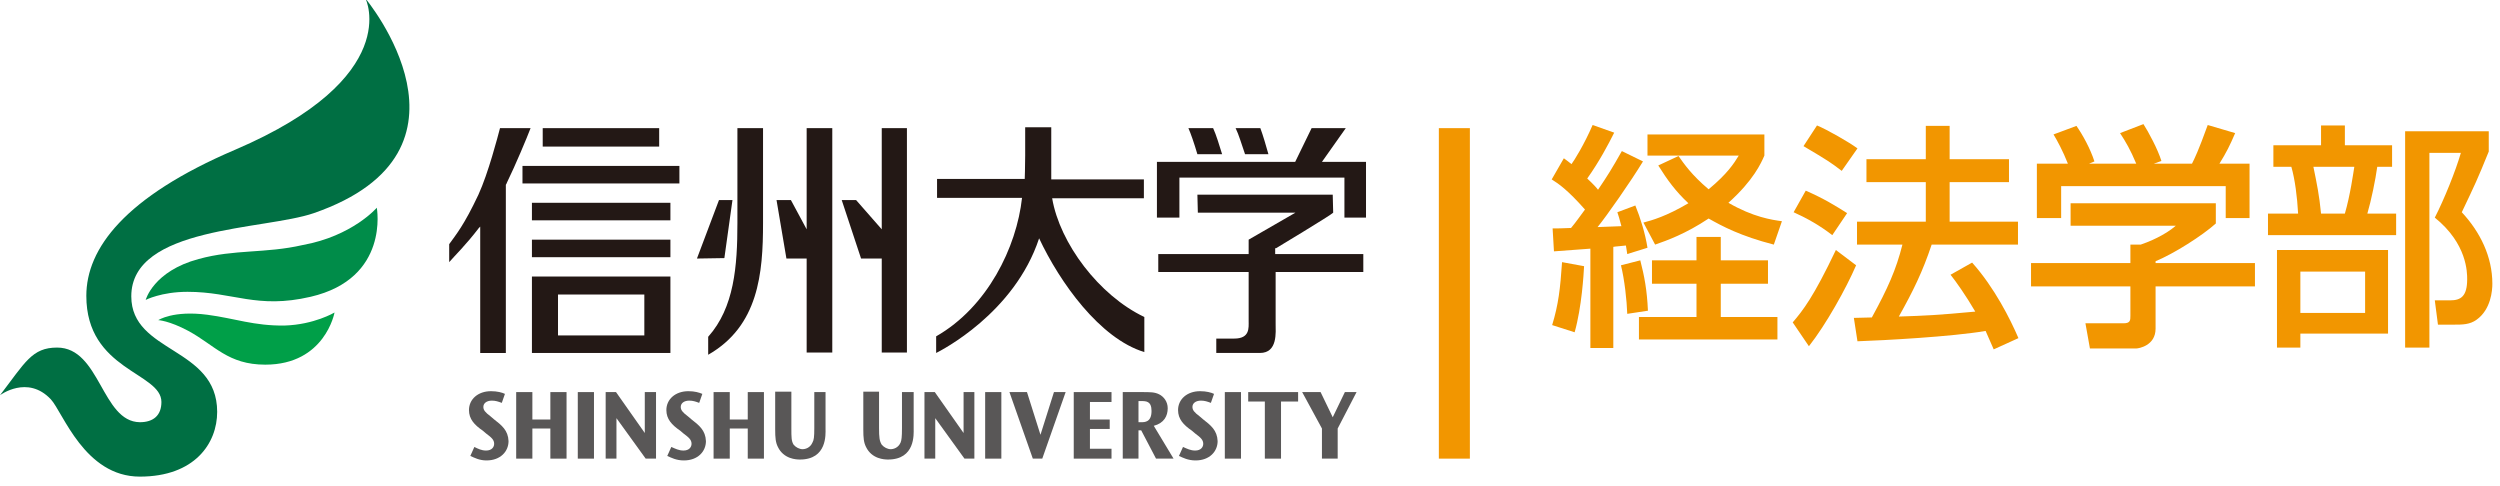
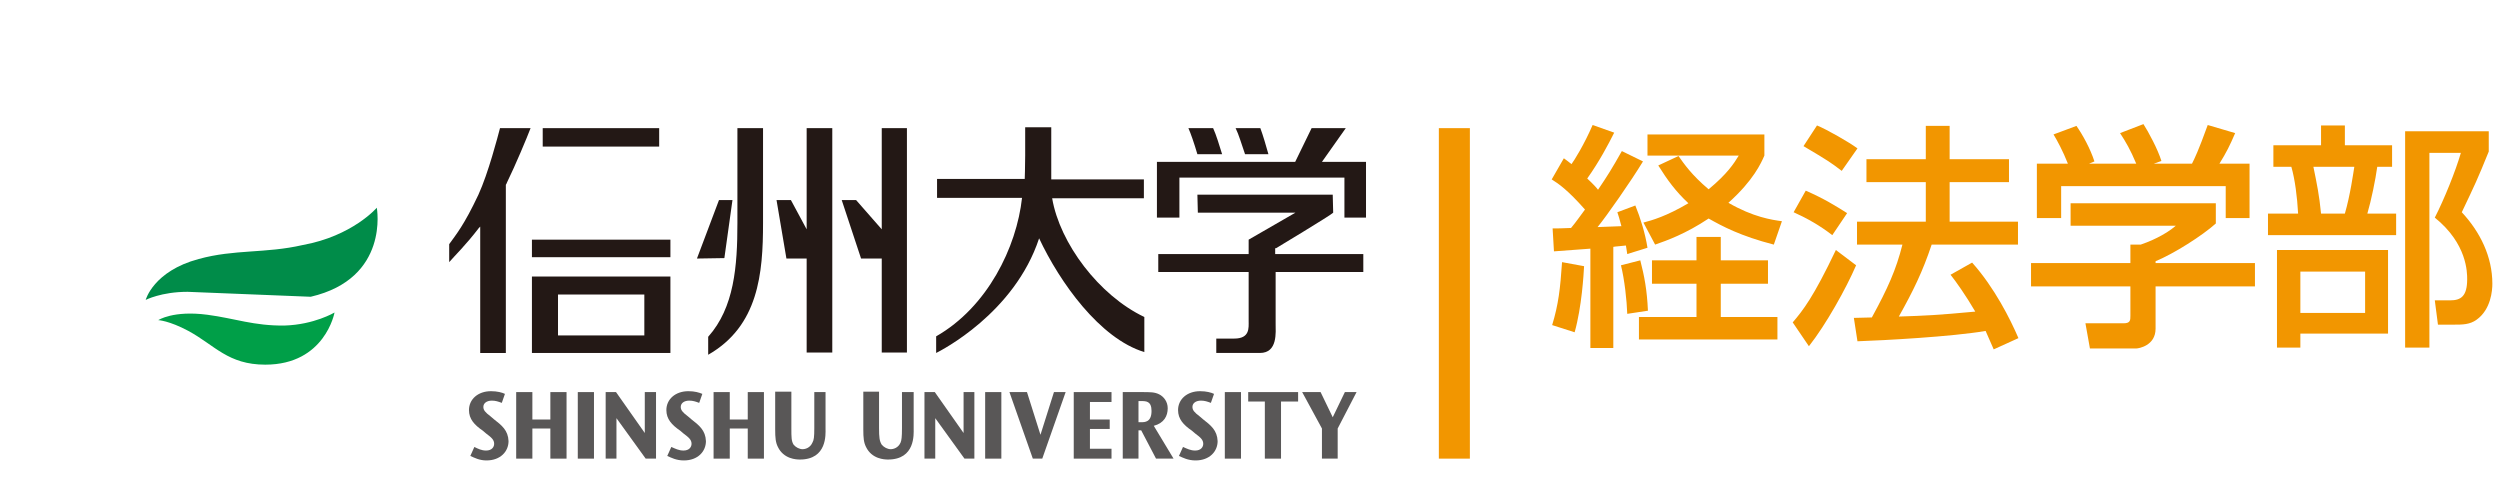
<svg xmlns="http://www.w3.org/2000/svg" version="1.1" baseProfile="tiny" id="レイヤー_1" x="0px" y="0px" viewBox="0 173.2 556 108" xml:space="preserve">
  <g>
    <polyline fill="#F29600" points="326.9,201.7 320,201.7 320,275.2 326.9,275.2 326.9,201.7  " />
    <path fill="#595757" d="M109.8,266.4l-0.7-0.6c-1.2-0.9-1.6-1.4-1.6-2.1c0-0.8,0.7-1.4,1.9-1.4c0.8,0,1.4,0.2,2.2,0.5l0.7-2   c-0.6-0.3-1.7-0.6-3.1-0.6c-2.9,0-4.9,1.8-4.9,4.2c0,2,1.2,3.3,3.1,4.6l0.7,0.6c1.2,0.9,1.8,1.4,1.8,2.3c0,0.7-0.5,1.5-1.8,1.5   c-1,0-1.8-0.4-2.6-0.8l-0.9,2c0.9,0.4,2,1,3.6,1c3.1,0,4.9-2,4.9-4.3C113,268.9,111.6,267.8,109.8,266.4" />
    <polyline fill="#595757" points="122.4,266.5 118.4,266.5 118.4,260.4 114.8,260.4 114.8,275.2 118.4,275.2 118.4,268.5    122.4,268.5 122.4,275.2 126,275.2 126,260.4 122.4,260.4 122.4,266.5  " />
    <rect x="128.5" y="260.4" fill="#595757" width="3.6" height="14.8" />
    <polyline fill="#595757" points="143.4,269.5 137,260.4 134.7,260.4 134.7,275.2 137.1,275.2 137.1,266.2 143.6,275.2 145.9,275.2    145.9,260.4 143.4,260.4 143.4,269.5  " />
    <path fill="#595757" d="M153.7,266.4l-0.7-0.6c-1.2-0.9-1.6-1.4-1.6-2.1c0-0.8,0.7-1.4,1.9-1.4c0.8,0,1.4,0.2,2.2,0.5l0.7-2   c-0.7-0.3-1.7-0.6-3.1-0.6c-2.9,0-4.9,1.8-4.9,4.2c0,2,1.2,3.3,3.1,4.6l0.7,0.6c1.2,0.9,1.8,1.4,1.8,2.3c0,0.7-0.5,1.5-1.8,1.5   c-1,0-1.8-0.4-2.7-0.8l-0.9,2c0.9,0.4,2,1,3.7,1c3.1,0,4.9-2,4.9-4.3C156.9,268.9,155.5,267.8,153.7,266.4" />
    <polyline fill="#595757" points="166.3,266.5 162.3,266.5 162.3,260.4 158.7,260.4 158.7,275.2 162.3,275.2 162.3,268.5    166.3,268.5 166.3,275.2 169.9,275.2 169.9,260.4 166.3,260.4 166.3,266.5  " />
    <path fill="#595757" d="M183.5,260.4h-2.4v8c0,2-0.1,2.7-0.4,3.2c-0.5,1.2-1.6,1.5-2.2,1.5c-0.7,0-1.5-0.4-2-1   c-0.5-0.8-0.5-1.6-0.5-3.7v-8.1h-3.6v8.4c0,1.9,0.1,2.9,0.6,3.9c1.3,2.7,4.1,2.8,4.9,2.8c6.1,0,5.7-5.7,5.7-6.8V260.4" />
    <path fill="#595757" d="M203.1,260.4h-2.5v8c0,2-0.1,2.7-0.3,3.2c-0.5,1.2-1.6,1.5-2.2,1.5c-0.7,0-1.5-0.4-2-1   c-0.5-0.8-0.6-1.6-0.6-3.7v-8.1H192v8.4c0,1.9,0.1,2.9,0.6,3.9c1.3,2.7,4.1,2.8,4.9,2.8c6.1,0,5.7-5.7,5.7-6.8V260.4" />
    <polyline fill="#595757" points="214.3,269.5 207.9,260.4 205.6,260.4 205.6,275.2 208,275.2 208,266.2 214.5,275.2 216.7,275.2    216.7,260.4 214.3,260.4 214.3,269.5  " />
    <rect x="219.1" y="260.4" fill="#595757" width="3.6" height="14.8" />
    <polyline fill="#595757" points="231.4,269.9 228.4,260.4 224.5,260.4 229.7,275.2 231.8,275.2 237,260.4 234.4,260.4 231.4,269.9     " />
    <polyline fill="#595757" points="242.4,268.6 246.8,268.6 246.8,266.5 242.4,266.5 242.4,262.6 247.2,262.6 247.2,260.4    238.8,260.4 238.8,275.2 247.2,275.2 247.2,273 242.4,273 242.4,268.6  " />
    <path fill="#595757" d="M253.8,267.1h-0.6v-4.7h0.6c1.1,0,2.3,0,2.3,2.2C256.1,267.1,254.6,267.1,253.8,267.1 M259.7,264   c0-1.5-0.9-2.6-1.9-3.1c-1-0.5-1.9-0.5-3.9-0.5h-4.2v14.8h3.5v-6.3h0.6l3.3,6.3h3.9l-4.4-7.3C258.9,267.3,259.7,265.7,259.7,264z" />
    <path fill="#595757" d="M267.5,266.4l-0.7-0.6c-1.2-0.9-1.6-1.4-1.6-2.1c0-0.8,0.7-1.4,1.9-1.4c0.8,0,1.4,0.2,2.2,0.5l0.7-2   c-0.6-0.3-1.7-0.6-3.1-0.6c-2.9,0-4.9,1.8-4.9,4.2c0,2,1.2,3.3,3.1,4.6l0.7,0.6c1.2,0.9,1.8,1.4,1.8,2.3c0,0.7-0.5,1.5-1.8,1.5   c-1,0-1.8-0.4-2.7-0.8l-0.9,2c0.9,0.4,2,1,3.7,1c3.1,0,4.9-2,4.9-4.3C270.7,268.9,269.3,267.8,267.5,266.4" />
    <rect x="272.4" y="260.4" fill="#595757" width="3.6" height="14.8" />
    <polyline fill="#595757" points="277.6,262.5 281.3,262.5 281.3,275.2 284.9,275.2 284.9,262.5 288.7,262.5 288.7,260.4    277.6,260.4 277.6,262.5  " />
    <polyline fill="#595757" points="296.4,266 293.7,260.4 289.6,260.4 294,268.5 294,275.2 297.5,275.2 297.5,268.5 301.7,260.4    299.1,260.4 296.4,266  " />
    <path fill="#231815" d="M143.3,247.8h-19.2v-9.1h19.2V247.8z M149.1,234.7h-30.8v17h30.8V234.7z" />
    <polyline fill="#231815" points="196.1,251.6 201.7,251.6 201.7,201.7 196.1,201.7 196.1,224.2 190.4,217.7 187.2,217.7    191.5,230.7 196.1,230.7 196.1,251.6  " />
-     <rect x="116.2" y="210.1" fill="#231815" width="34.9" height="3.9" />
    <rect x="120.7" y="201.7" fill="#231815" width="25.9" height="4.1" />
-     <rect x="118.3" y="218.3" fill="#231815" width="30.8" height="3.9" />
    <rect x="118.3" y="226.5" fill="#231815" width="30.8" height="3.9" />
    <polyline fill="#231815" points="179.4,224.2 175.9,217.7 172.7,217.7 174.9,230.7 179.4,230.7 179.4,251.6 185.1,251.6    185.1,201.7 179.4,201.7 179.4,224.2  " />
    <path fill="#231815" d="M157.5,252.1c11.2-6.4,12.2-18.1,12.2-29.3v-21.1H164v21.1c0,9.6-0.7,18.8-6.5,25.3V252.1" />
    <path fill="#231815" d="M161.1,230.6l1.8-12.9h-3l-4.9,13c0,0,0,0,0,0L161.1,230.6C161,230.7,161.1,230.6,161.1,230.6" />
    <path fill="#231815" d="M283.8,228.4c0,0,12.3-7.4,12.7-7.9l-0.1-4h-30.1l0.1,4h21.7l-10.4,6v3.2h-20.1v4h20.1v10.9   c0,1.5,0.3,3.9-3.2,3.9h-4v3.2c0,0,5.7,0,9.7,0c4,0,3.5-4.6,3.5-6.6c0-5.3,0-10.6,0-11.4h19.5v-4h-19.6V228.4" />
    <path fill="#231815" d="M282.1,207.5c-0.5-1.8-1.2-4.2-1.8-5.8h-5.5c0.7,1.4,1.3,3.5,2.1,5.8H282.1" />
    <path fill="#231815" d="M271.8,207.5c-0.6-1.9-1.3-4.3-2-5.8h-5.5c0.5,1.1,1.3,3.4,2,5.8H271.8" />
    <path fill="#231815" d="M294,209.2l5.3-7.5h-7.6l-3.7,7.6h0l0.1-0.1h-30.8v12.4h5c0,0,0-6.2,0-8.9c2.6,0,31.6,0,36.7,0   c0,2.8,0,8.9,0,8.9h4.8v-12.4H294" />
    <path fill="#231815" d="M254.5,243.7c-10.1-4.8-18.8-16.4-20.5-26.4c0.3,0,16.5,0,20.4,0v-4.2c-3.9,0-20.3,0-20.6,0   c0-0.3,0-11.6,0-11.6H228c0,0,0,3.9,0,6.3s-0.1,5.2-0.1,5.2h-19.5v4.2c2.1,0,18.6,0,18.9,0c-1.2,11-7.7,24.3-19.1,30.8v3.7   c1-0.5,17.4-8.8,22.9-25.5c4.6,9.8,13.5,22.3,23.4,25.3V243.7" />
    <path fill="#231815" d="M106.7,251.7l5.8,0v-34.6l0-2.8c0.2-0.4,0.3-0.5,0.2-0.4c2-4.1,4.5-10.1,5.3-12.2h-6.8   c-0.5,1.9-2.6,10-4.8,14.8c-3.2,6.8-5,8.9-6.5,11v4c1.2-1.4,3.7-3.8,6.6-7.6c0,0,0.1-0.1,0.3-0.3V251.7" />
-     <path fill="#006F43" d="M52.3,206.5c-24.6,10.5-33.1,22-33.1,32.5c0,16.6,16.7,17,16.7,23.6c0,3-1.8,4.5-4.8,4.5   c-8.5-0.1-8.8-16.6-18.4-16.6c-5.6,0-7.1,3.3-12.7,10.6c0,0,6.1-4.6,11.3,0.9c2.7,2.9,7.5,17.2,19.8,17.2   c12.2,0,17.2-7.4,17.2-14.4c0-14.5-19.1-13-19.1-25.7c0-15.6,29.6-14.7,40.6-18.5c39.8-13.8,11.5-47.7,11.5-47.7   S89.9,190.4,52.3,206.5" />
-     <path fill="#008C49" d="M41.7,238.1c-5.8,0-9.3,1.8-9.3,1.8s1.7-6.4,11.8-9.1c8-2.2,14.8-1.2,23.1-3.1c11.1-2,16.5-8.3,16.5-8.3   s2.9,15.7-14.7,19.8C57.1,242,51.9,238.1,41.7,238.1" />
+     <path fill="#008C49" d="M41.7,238.1c-5.8,0-9.3,1.8-9.3,1.8s1.7-6.4,11.8-9.1c8-2.2,14.8-1.2,23.1-3.1c11.1-2,16.5-8.3,16.5-8.3   s2.9,15.7-14.7,19.8" />
    <path fill="#009F48" d="M41.9,246.8c-4.3-2.3-6.7-2.4-6.7-2.4s3.3-2.2,10.9-1.2c6.1,0.8,10.4,2.5,17.2,2.4   c6.6-0.2,11.1-2.9,11.1-2.9s-2.1,11.6-15.4,11.6C50.7,254.3,47.8,250,41.9,246.8" />
    <g>
      <path fill="#F29600" d="M345.3,224c1.3,0,1.6,0,4.1-0.1c1.1-1.3,2.2-2.9,3.1-4.1c-3.8-4.3-5.8-5.7-7.4-6.7l2.7-4.7    c0.8,0.6,1.1,0.8,1.7,1.3c0.6-0.8,2.8-4.3,4.7-8.7l4.8,1.7c-1.3,2.6-3.3,6.4-6,10.2c1.5,1.4,2.1,2.1,2.4,2.5    c2.1-3.1,3.1-4.7,5.3-8.6l4.7,2.3c-2.6,4.3-8.2,12.3-10.1,14.6l5.3-0.2c-0.5-1.9-0.6-2.2-0.9-3.1l4-1.5c1.1,2.7,2.2,6.2,2.7,9.4    l-4.5,1.4c-0.1-0.8-0.2-1.2-0.3-1.9c-0.6,0.1-2.4,0.2-2.8,0.3v22.5h-5.1v-22.1c-2.7,0.2-6.7,0.5-8.1,0.6L345.3,224z M352.3,232.4    c-0.1,1.8-0.5,9-2.1,14.7l-5-1.6c1.4-4.6,1.8-8.1,2.2-14L352.3,232.4z M364.8,231.1c0.9,3.5,1.5,6.6,1.7,11.2l-4.6,0.7    c-0.1-3-0.6-7.6-1.4-10.8L364.8,231.1z M393.2,231.1v5.2h-10.5v7.4h12.6v5h-30.8v-5h12.8v-7.4h-9.9v-5.2h9.9v-5.2h5.4v5.2H393.2z     M373.3,207.9c1.2,1.7,2.9,4.2,6.7,7.4c4.2-3.5,5.6-5.7,6.7-7.5h-20.3v-4.7h26v4.7c-0.7,1.6-2.4,5.5-8,10.5    c5.5,3.2,9.7,3.8,11.9,4.1l-1.8,5.2c-7.4-1.9-11.5-4.1-14.5-5.8c-5.1,3.4-9.3,4.9-11.9,5.8l-2.6-4.9c1.9-0.5,5.1-1.4,10-4.3    c-2.8-2.6-4.7-5.2-6.7-8.4L373.3,207.9z" />
      <path fill="#F29600" d="M412.8,232.2c-2.2,5.1-6.7,13.2-10.5,18l-3.6-5.3c2.3-2.7,4.6-5.6,9.6-16.1L412.8,232.2z M401.6,215.6    c4.1,1.8,6.5,3.3,9.2,5l-3.3,4.9c-2.7-2.1-5.5-3.7-8.6-5.1L401.6,215.6z M404.1,201.1c2.2,0.9,7.1,3.7,9,5.1l-3.5,5    c-2.5-1.9-3.1-2.3-8.5-5.5L404.1,201.1z M429.6,227.6c-2,6-4.1,10.3-7.3,16c6.1-0.2,8.4-0.3,17-1.1c-2.1-3.6-4.3-6.7-5.5-8.2    l4.8-2.7c5,5.6,8.5,12.6,10.3,16.8l-5.5,2.5c-0.7-1.6-1.2-2.7-1.8-4.1c-7.6,1.3-22.7,2.1-28.5,2.3l-0.8-5.2c0.7,0,3.6-0.1,4-0.1    c3.5-6.4,5.4-10.6,6.8-16.2h-10.1v-5.1h15.3v-8.8h-13.2v-5.1h13.2v-7.4h5.3v7.4h13.2v5.1h-13.2v8.8h15.2v5.1H429.6z" />
      <path fill="#F29600" d="M492.8,218.5v4.4c-3,2.7-9.3,6.7-13.4,8.4v0.4h22.1v5.2h-22.1v9.4c0,3.8-3.8,4.4-4.3,4.4h-10.3l-1-5.6h8.5    c1.5,0,1.5-0.7,1.5-1.7v-6.5h-22.1v-5.2h22.1v-4.1h2.3c1.8-0.6,5.4-2.1,7.8-4.2h-23.4v-5H492.8z M459.9,209.6    c-1.1-2.8-2.4-5.2-3.2-6.5l5.1-1.9c1.4,2,3.1,5.1,4,7.9l-1.2,0.5h10.5c-1.3-3.1-2.3-4.8-3.6-6.8l5.2-2c1.1,1.7,3.2,5.6,4,8.2    l-1.7,0.6h8.5c0.6-1.2,1.4-2.8,3.5-8.6l6.1,1.8c-1.2,2.8-1.9,4.2-3.5,6.8h6.7v12.1H495v-7.1h-36.6v7.1H453v-12.1H459.9z" />
      <path fill="#F29600" d="M505.7,205.5h10.5v-4.4h5.3v4.4h10.5v4.8h-3.3c-0.4,2.9-1.3,7.3-2.2,10.4h6.4v4.8h-28.5v-4.8h6.7    c-0.2-3.7-0.7-7.6-1.5-10.4h-4V205.5z M531.1,228.8v18.6h-19.5v3.1h-5.2v-21.7H531.1z M511.6,233.6v9.2H526v-9.2H511.6z     M514.5,210.3c0.8,3.9,1.3,6.3,1.7,10.4h5.3c1.2-4.1,1.9-9.2,2.1-10.4H514.5z M534.9,250.5v-48.1h18.6v4.5c-2.6,6.4-3,7.2-6,13.5    c4.1,4.4,6.8,9.9,6.8,15.9c0,1.5-0.3,5.7-3.5,8c-1.5,1.1-3.2,1.1-4.9,1.1h-3.7l-0.7-5.4h3.4c2.4,0,3.8-0.9,3.8-4.7    c0-1.5,0-7.9-7.2-13.7c2.1-4.1,4.6-10.3,5.8-14.4h-7v43.3H534.9z" />
    </g>
  </g>
</svg>